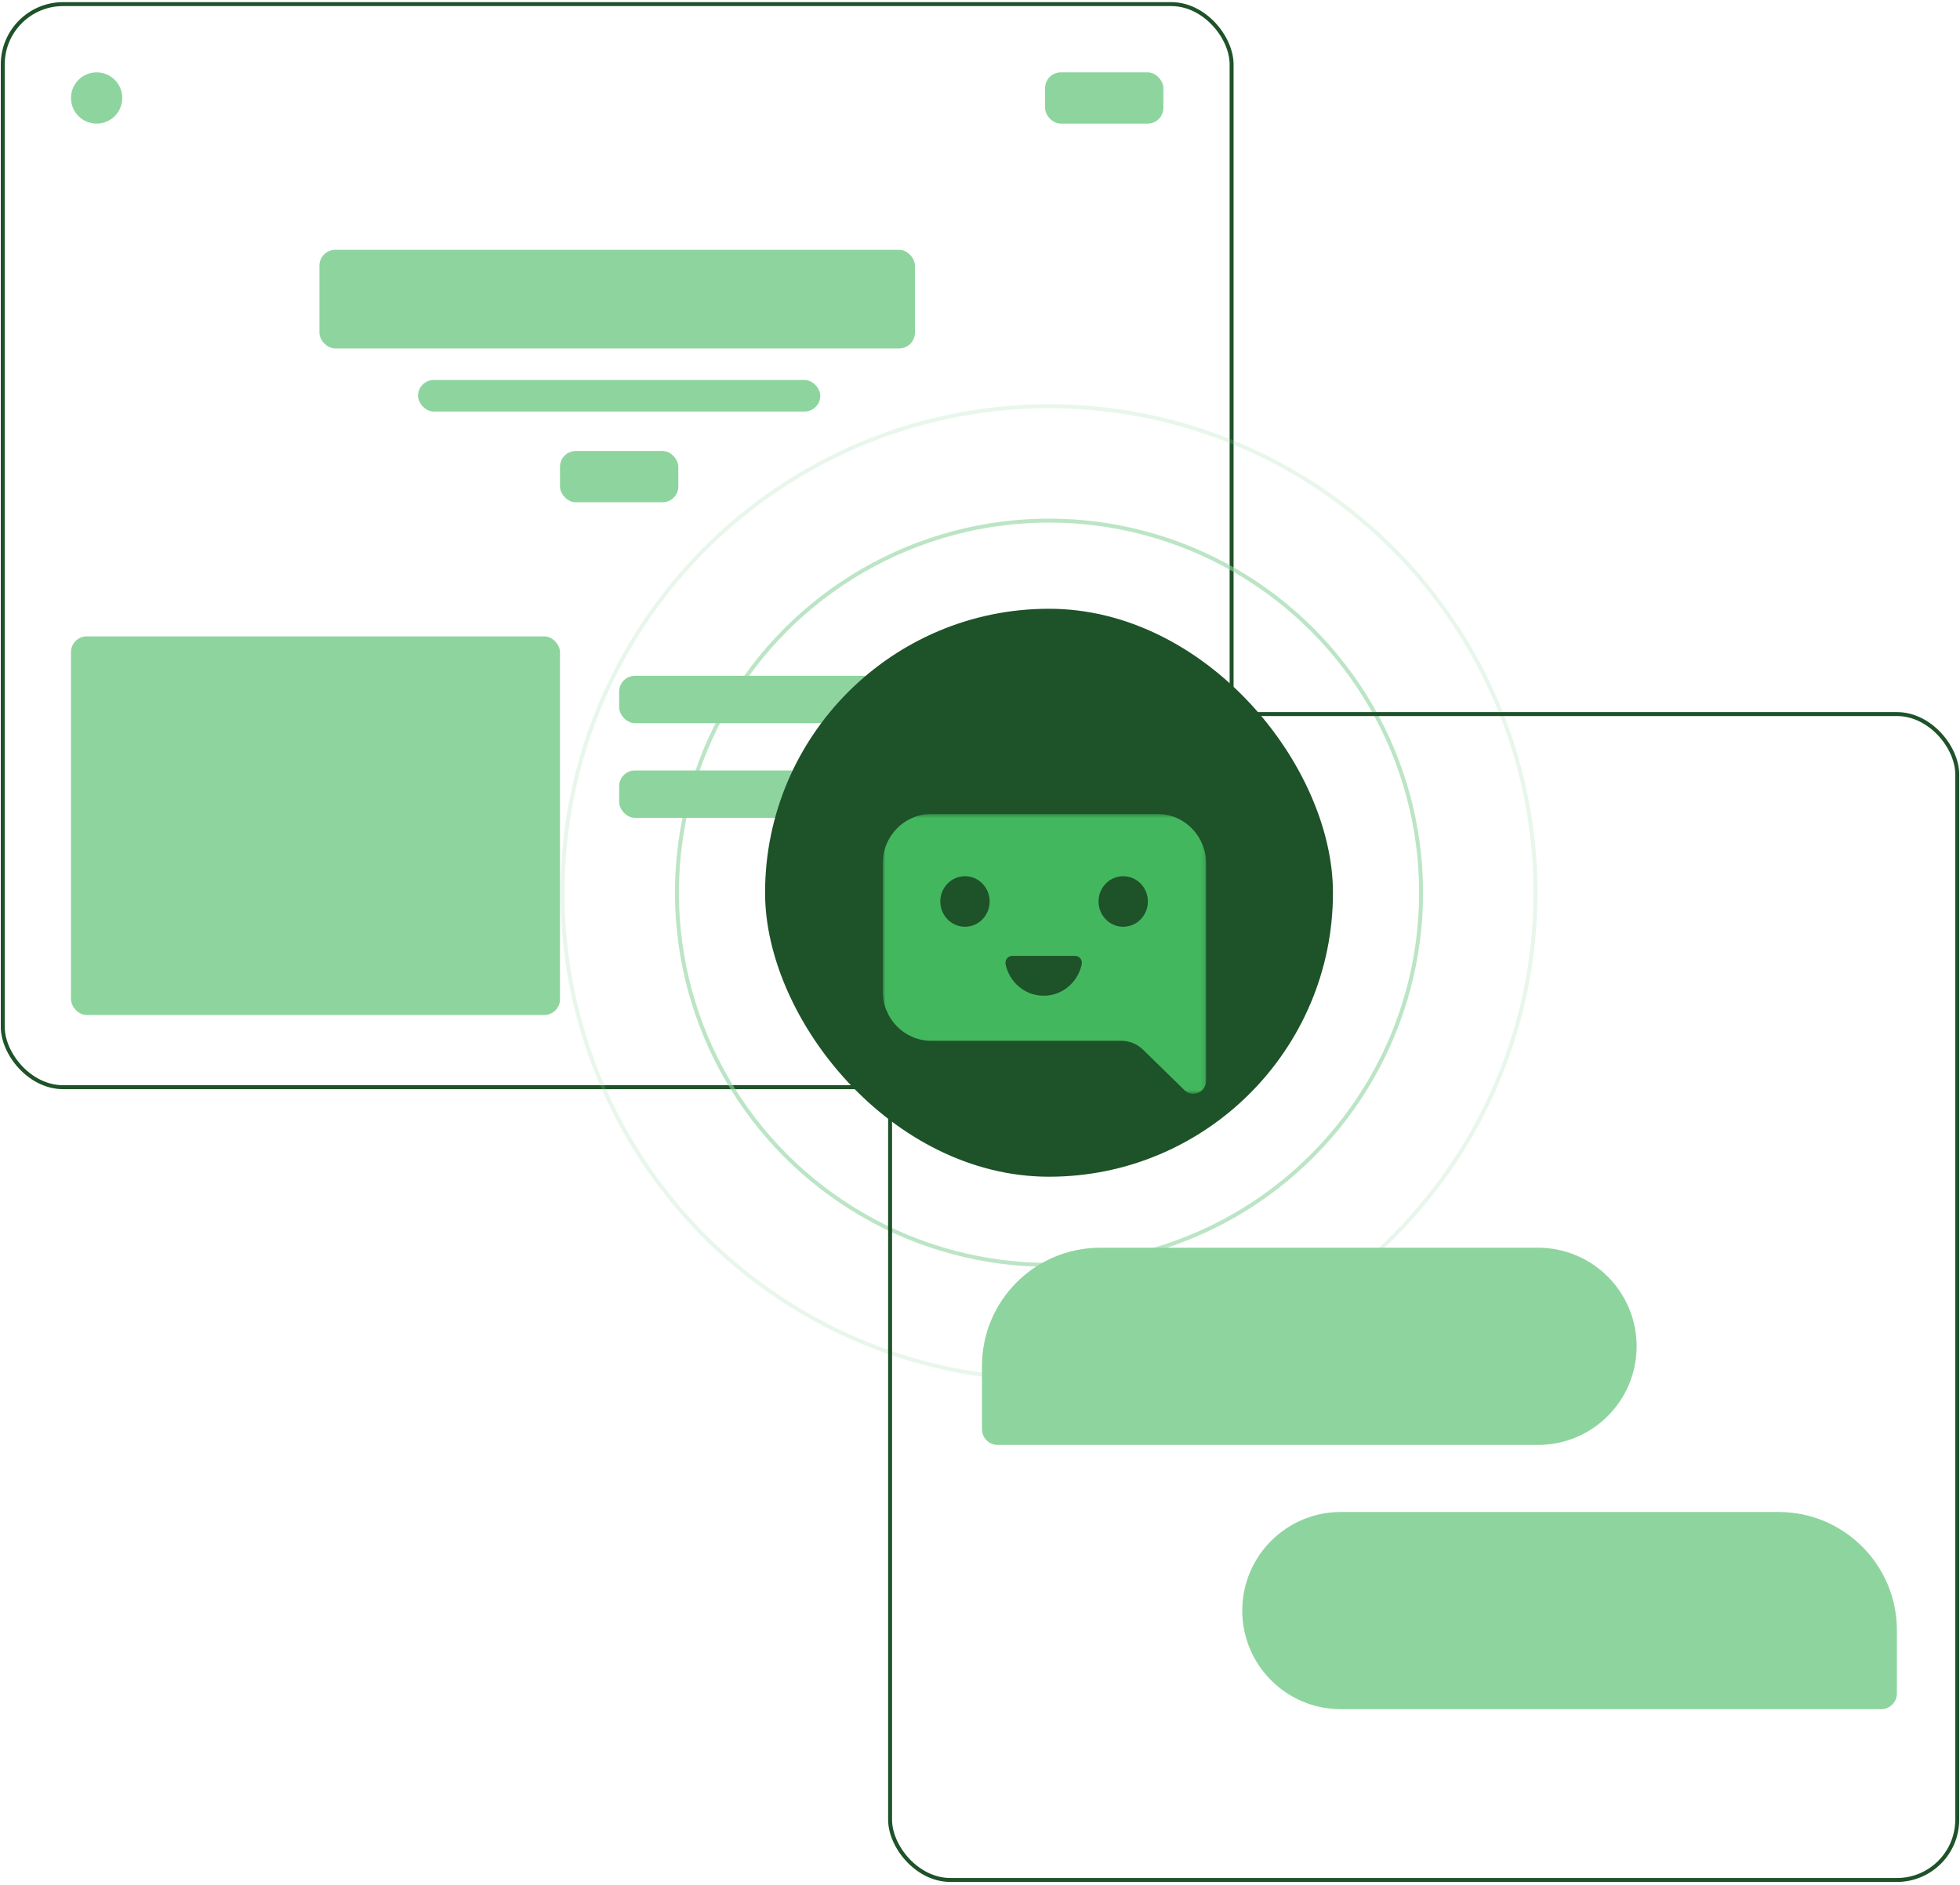
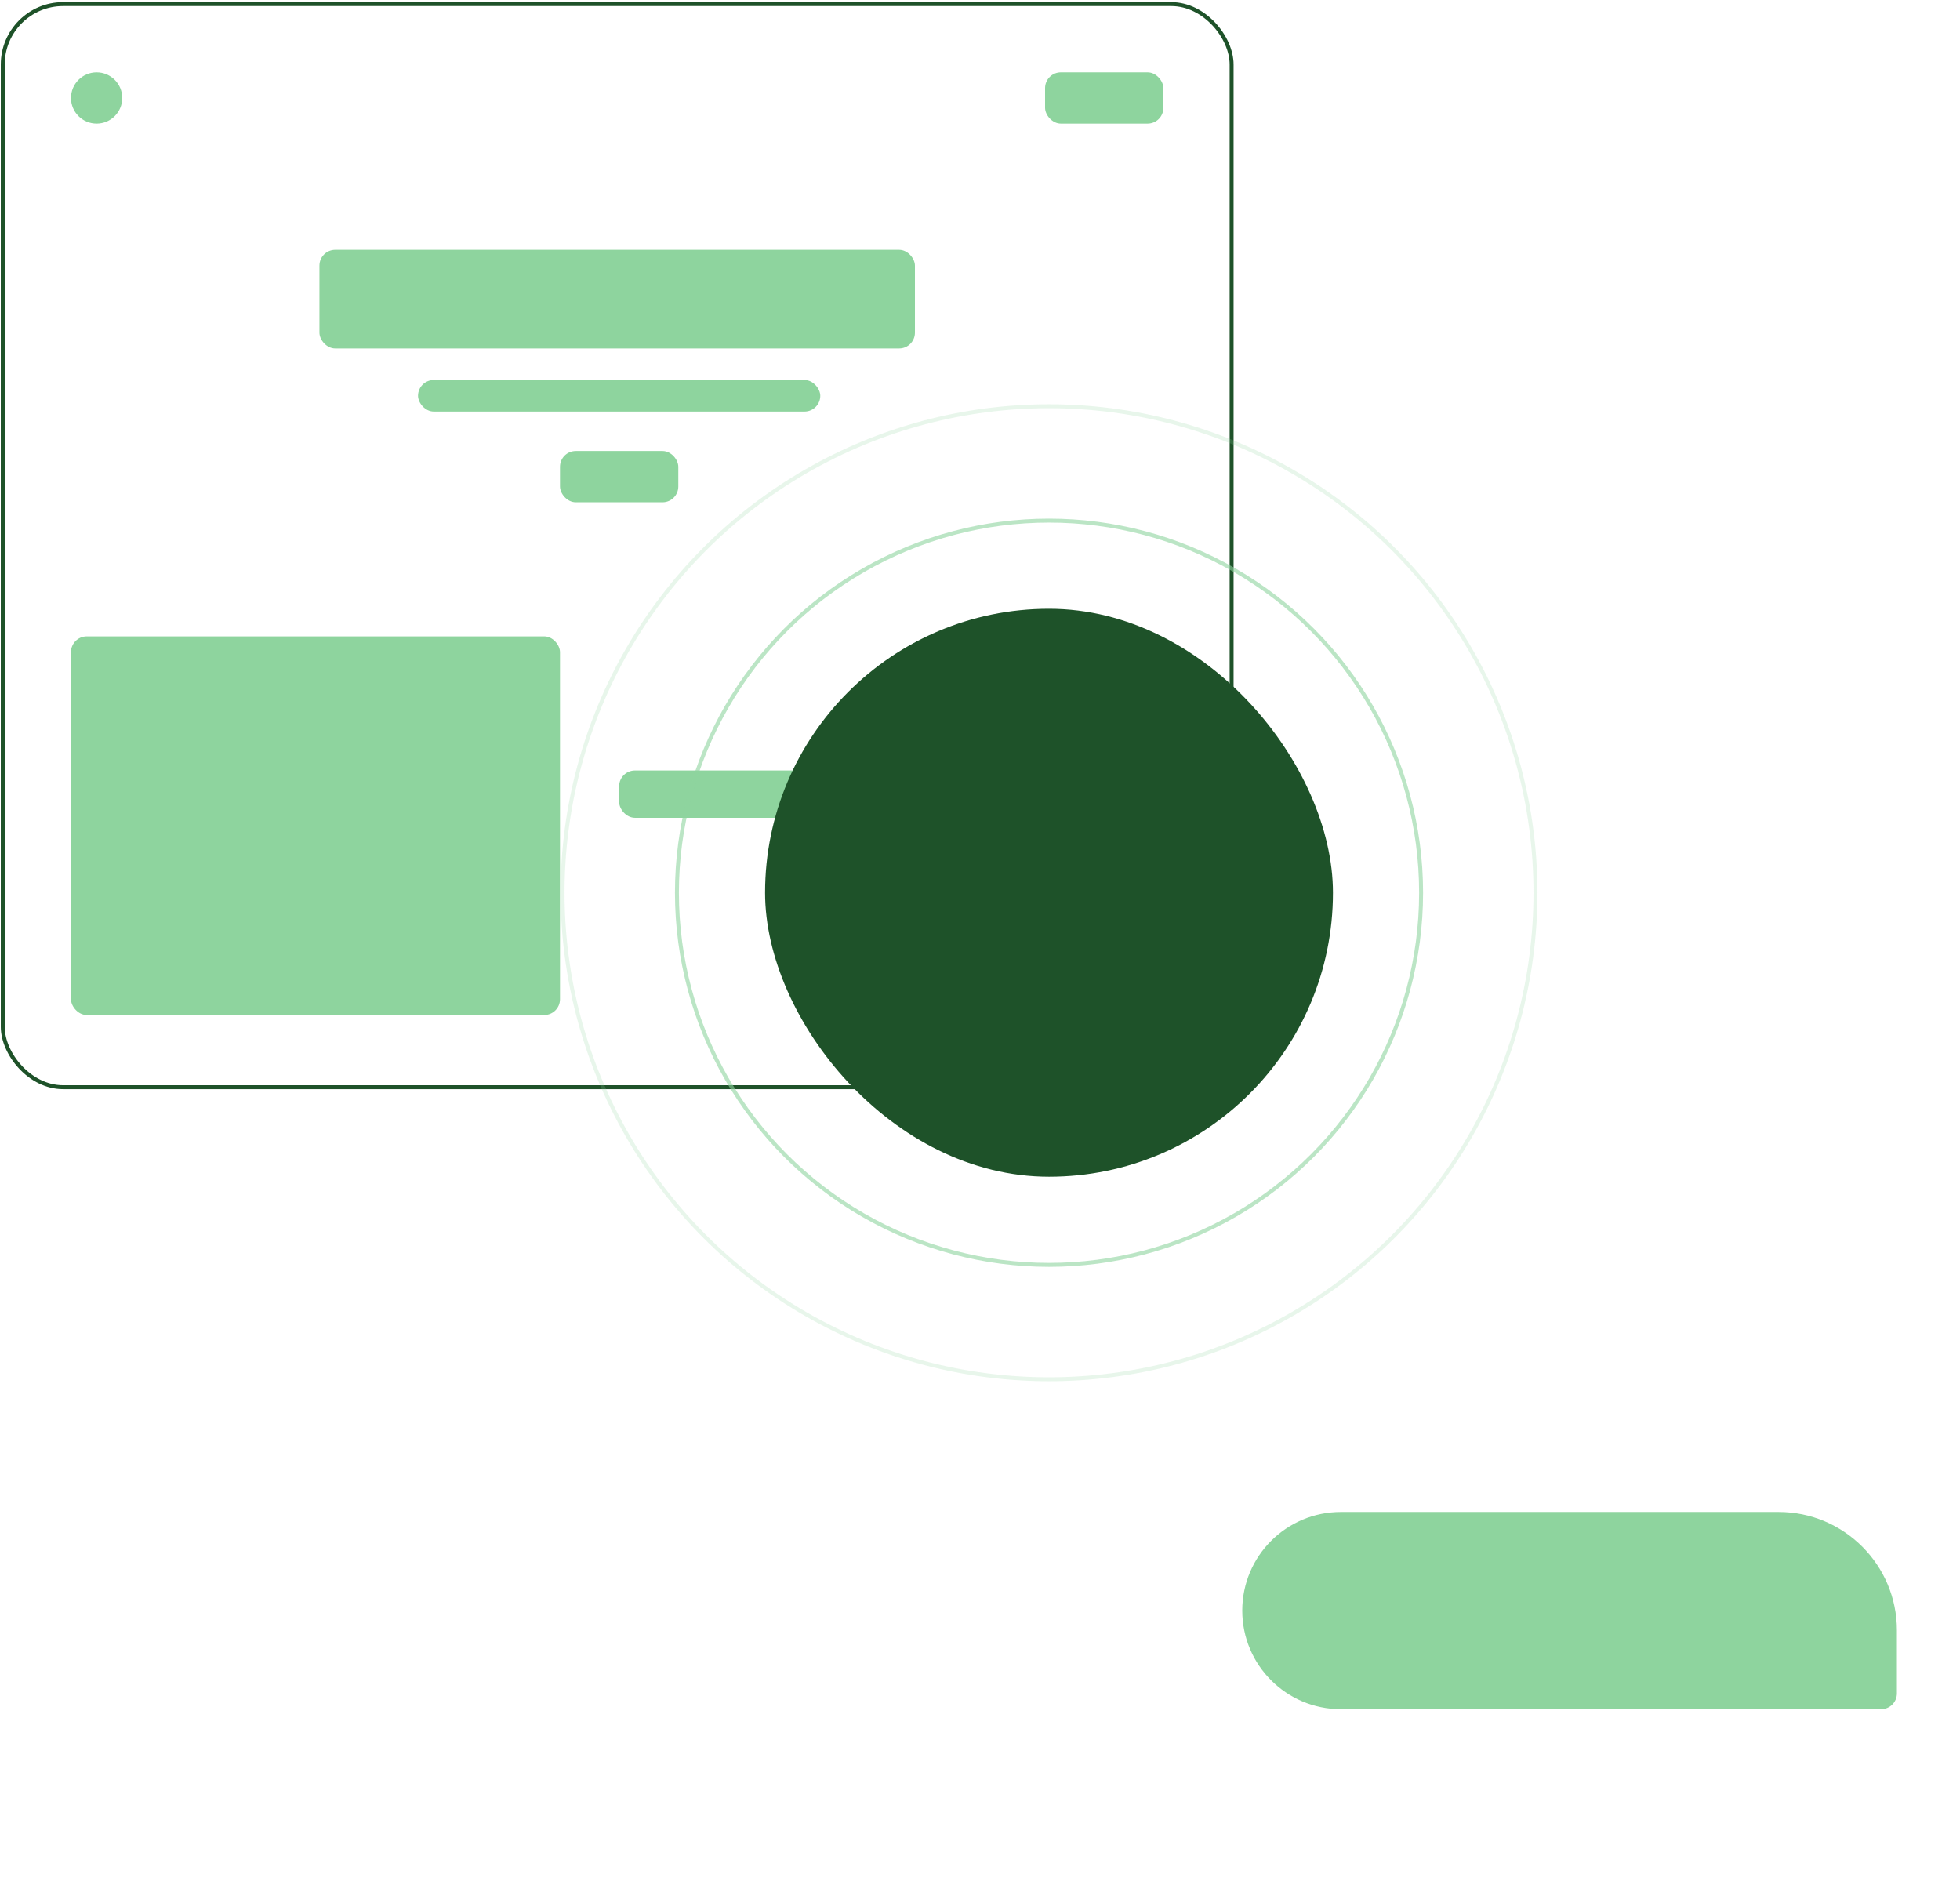
<svg xmlns="http://www.w3.org/2000/svg" width="497" height="478" viewBox="0 0 497 478" fill="none">
  <rect x="0.7" y="1.042" width="311.6" height="274.6" rx="15.3" stroke="#1E5229" strokeWidth="1.4" />
  <circle cx="24.5" cy="24.842" r="6.5" fill="#8ED49E" />
  <rect x="81" y="63.342" width="151" height="25" rx="4" fill="#8ED49E" />
  <rect x="18" y="161.342" width="124" height="96" rx="4" fill="#8ED49E" />
  <rect x="106" y="96.342" width="102" height="8" rx="4" fill="#8ED49E" />
-   <rect x="157" y="171.342" width="102" height="12" rx="4" fill="#8ED49E" />
  <rect x="157" y="195.342" width="75" height="12" rx="4" fill="#8ED49E" />
  <rect x="265" y="18.342" width="30" height="13" rx="4" fill="#8ED49E" />
  <rect x="142" y="114.342" width="30" height="13" rx="4" fill="#8ED49E" />
  <circle opacity="0.6" cx="266" cy="226.342" r="94.35" stroke="#8ED49E" strokeWidth="1.3" />
  <circle opacity="0.2" cx="266" cy="226.342" r="123.35" stroke="#8ED49E" strokeWidth="1.3" />
-   <rect x="225.7" y="181.042" width="270.6" height="295.6" rx="15.3" stroke="#1E5229" strokeWidth="1.4" />
-   <path d="M249 346.342C249 329.773 262.431 316.342 279 316.342H390C403.807 316.342 415 327.535 415 341.342C415 355.149 403.807 366.342 390 366.342H253C250.791 366.342 249 364.551 249 362.342V346.342Z" fill="#8ED49E" />
  <path d="M481 413.342C481 396.773 467.569 383.342 451 383.342H340C326.193 383.342 315 394.535 315 408.342C315 422.149 326.193 433.342 340 433.342H477C479.209 433.342 481 431.551 481 429.342V413.342Z" fill="#8ED49E" />
  <g filter="url(#filter0_b_1241_2143)">
    <g clipPath="url(#clip0_1241_2143)">
      <rect x="194" y="154.342" width="144" height="144" rx="72" fill="#1E5229" />
      <g filter="url(#filter1_d_1241_2143)">
        <mask id="mask0_1241_2143" style="mask-type:luminance" maskUnits="userSpaceOnUse" x="223" y="194" width="83" height="72">
-           <path d="M223.829 194.456H305.839V265.438H223.829V194.456Z" fill="white" />
+           <path d="M223.829 194.456V265.438H223.829V194.456Z" fill="white" />
        </mask>
        <g mask="url(#mask0_1241_2143)">
          <path d="M284.809 223.076C281.356 223.076 278.557 220.208 278.557 216.664C278.557 213.129 281.356 210.261 284.809 210.261C288.272 210.261 291.071 213.129 291.071 216.664C291.071 220.208 288.272 223.076 284.809 223.076ZM274.294 232.598C273.331 237.151 269.378 240.565 264.643 240.565C259.899 240.565 255.946 237.151 254.991 232.598C254.764 231.497 255.573 230.46 256.664 230.46H272.613C273.713 230.46 274.522 231.497 274.294 232.598ZM244.695 223.076C241.232 223.076 238.433 220.208 238.433 216.664C238.433 213.129 241.232 210.261 244.695 210.261C248.148 210.261 250.947 213.129 250.947 216.664C250.947 220.208 248.148 223.076 244.695 223.076ZM293.57 194.493H236.088C229.318 194.493 223.829 200.11 223.829 207.041V239.427C223.829 246.367 229.318 251.983 236.088 251.983H284.3C286.381 251.983 288.381 252.807 289.88 254.278L300.341 264.503C302.404 266.53 305.839 265.03 305.839 262.097V207.041C305.839 200.11 300.35 194.493 293.57 194.493Z" fill="#43B75D" />
        </g>
      </g>
    </g>
  </g>
  <defs>
    <filter id="filter0_b_1241_2143" x="182" y="142.342" width="168" height="168" filterUnits="userSpaceOnUse" color-interpolation-filters="sRGB">
      <feFlood flood-opacity="0" result="BackgroundImageFix" />
      <feGaussianBlur in="BackgroundImageFix" stdDeviation="6" />
      <feComposite in2="SourceAlpha" operator="in" result="effect1_backgroundBlur_1241_2143" />
      <feBlend mode="normal" in="SourceGraphic" in2="effect1_backgroundBlur_1241_2143" result="shape" />
    </filter>
    <filter id="filter1_d_1241_2143" x="149.522" y="132.075" width="230.624" height="219.555" filterUnits="userSpaceOnUse" color-interpolation-filters="sRGB">
      <feFlood flood-opacity="0" result="BackgroundImageFix" />
      <feColorMatrix in="SourceAlpha" type="matrix" values="0 0 0 0 0 0 0 0 0 0 0 0 0 0 0 0 0 0 127 0" result="hardAlpha" />
      <feOffset dy="11.889" />
      <feGaussianBlur stdDeviation="37.154" />
      <feComposite in2="hardAlpha" operator="out" />
      <feColorMatrix type="matrix" values="0 0 0 0 0.263 0 0 0 0 0.718 0 0 0 0 0.365 0 0 0 0.3 0" />
      <feBlend mode="normal" in2="BackgroundImageFix" result="effect1_dropShadow_1241_2143" />
      <feBlend mode="normal" in="SourceGraphic" in2="effect1_dropShadow_1241_2143" result="shape" />
    </filter>
    <clipPath id="clip0_1241_2143">
      <rect x="194" y="154.342" width="144" height="144" rx="72" fill="white" />
    </clipPath>
  </defs>
</svg>